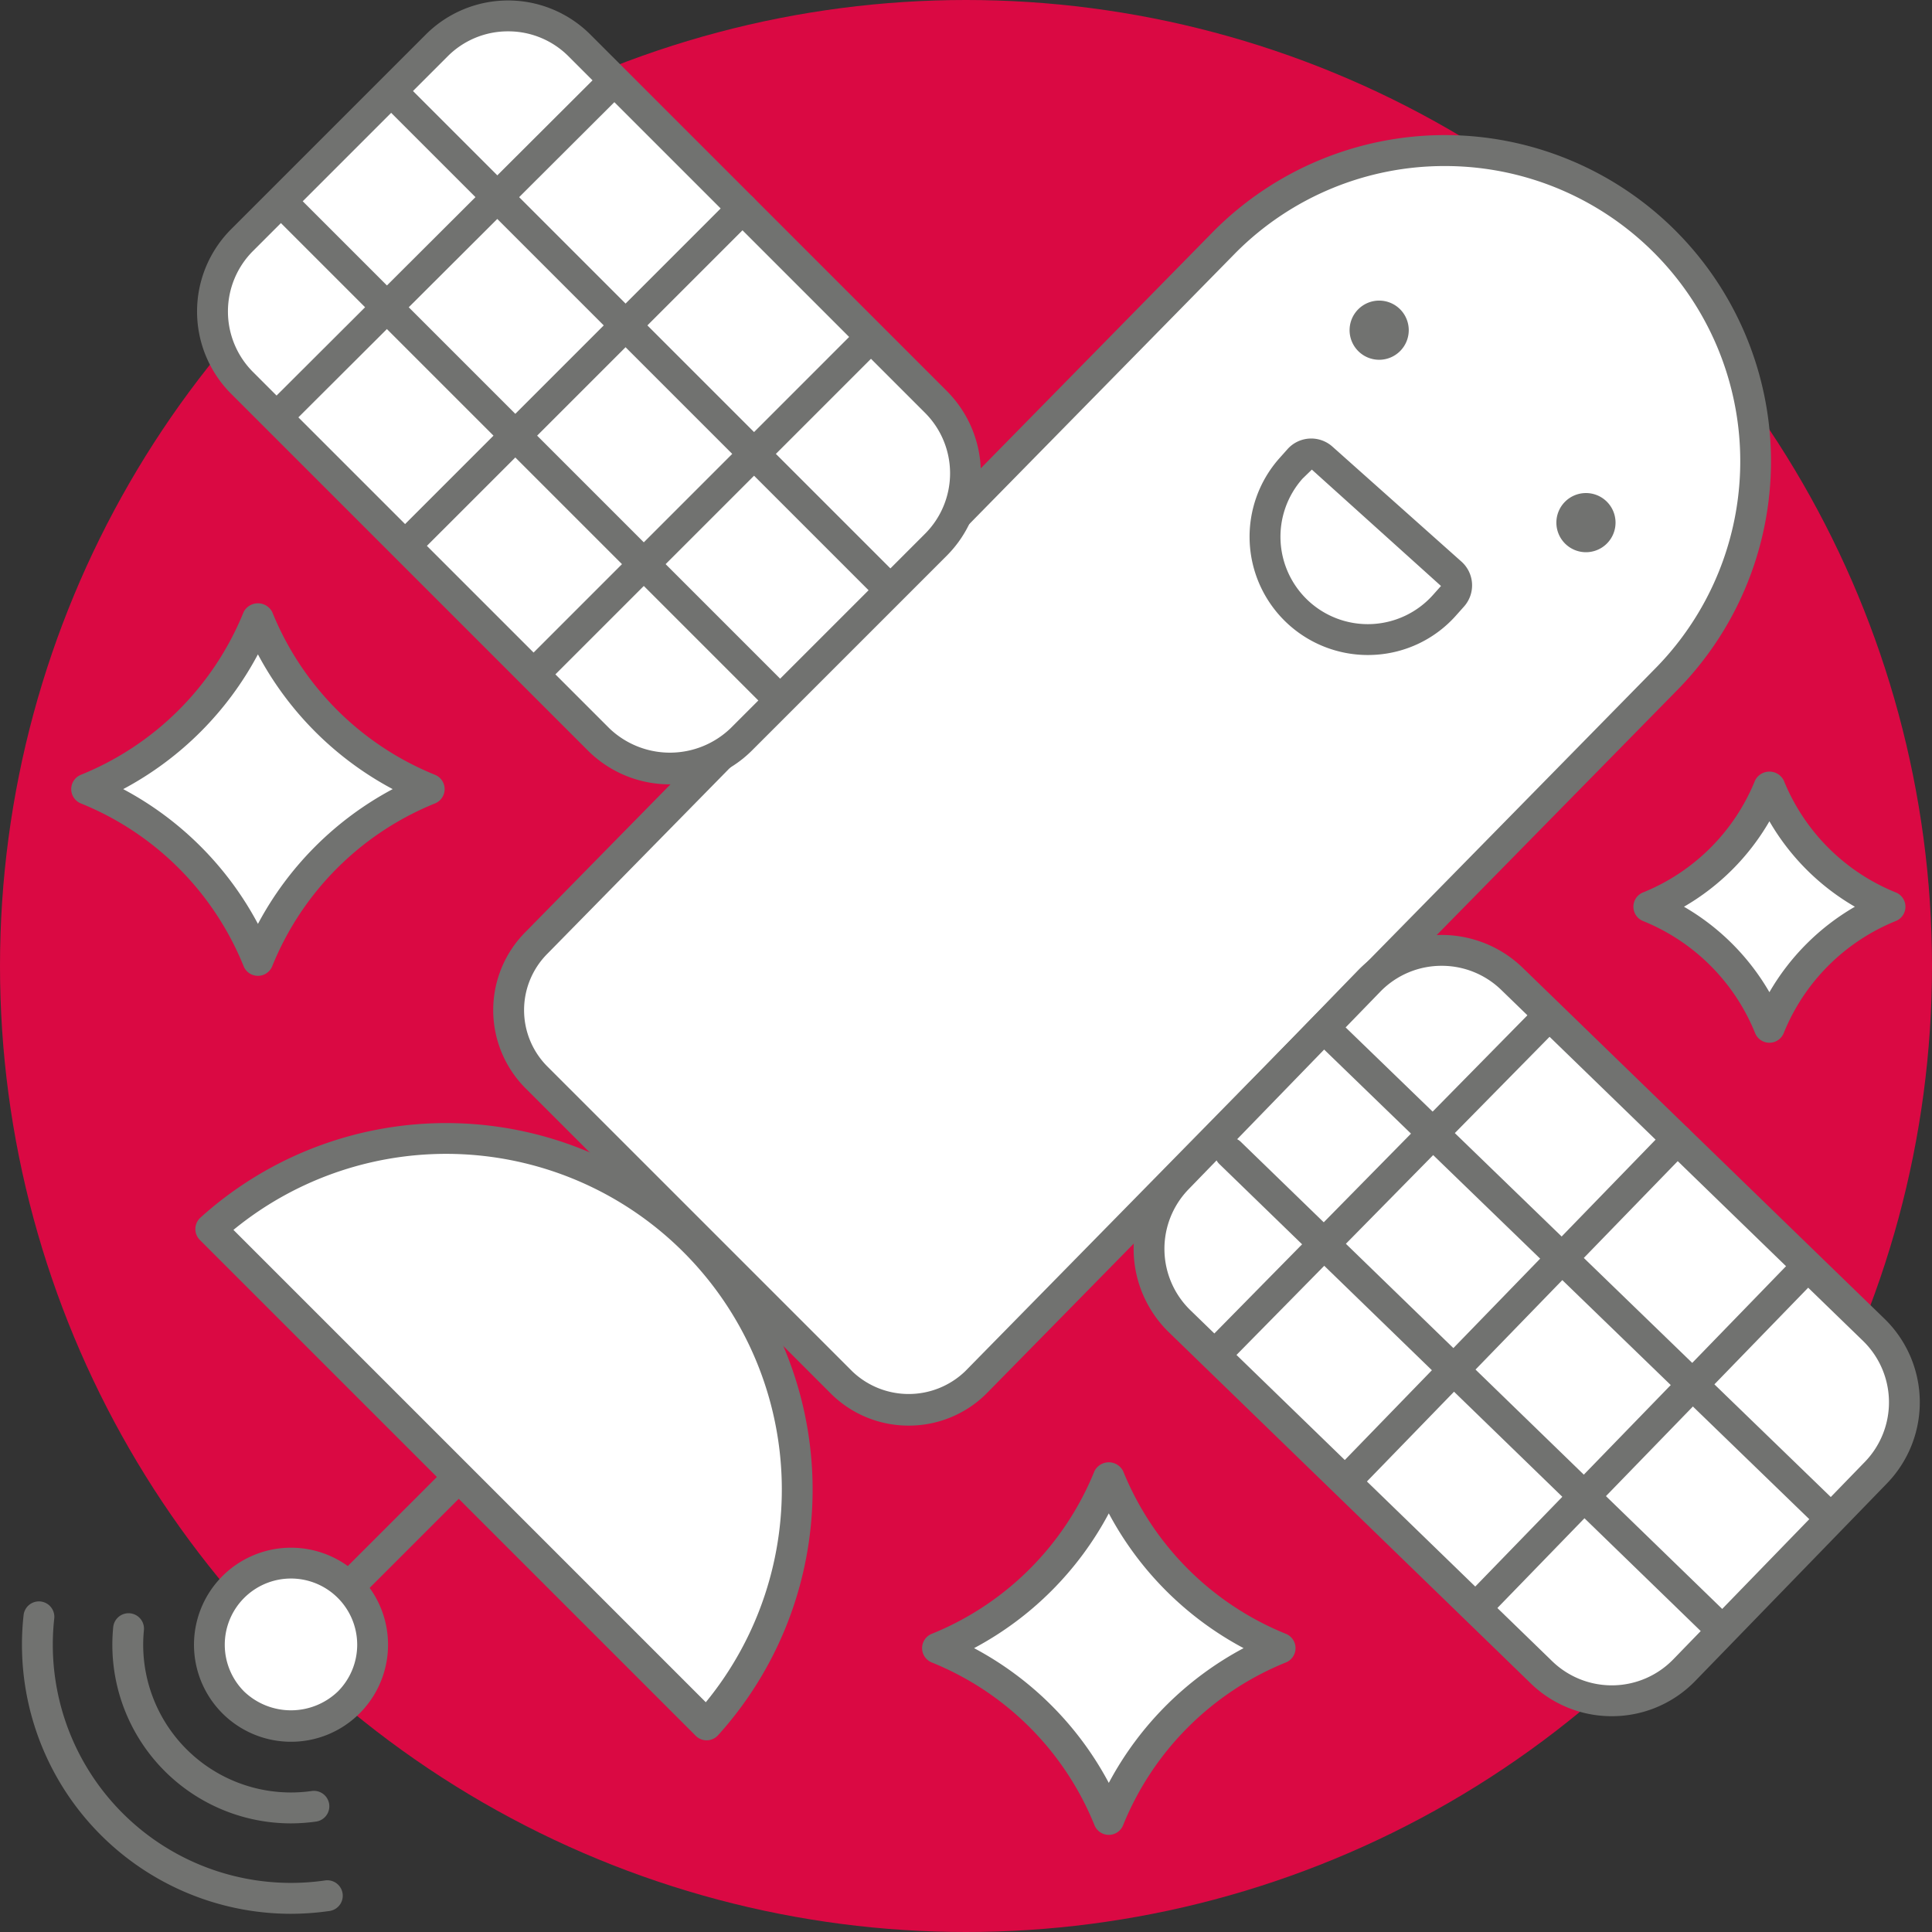
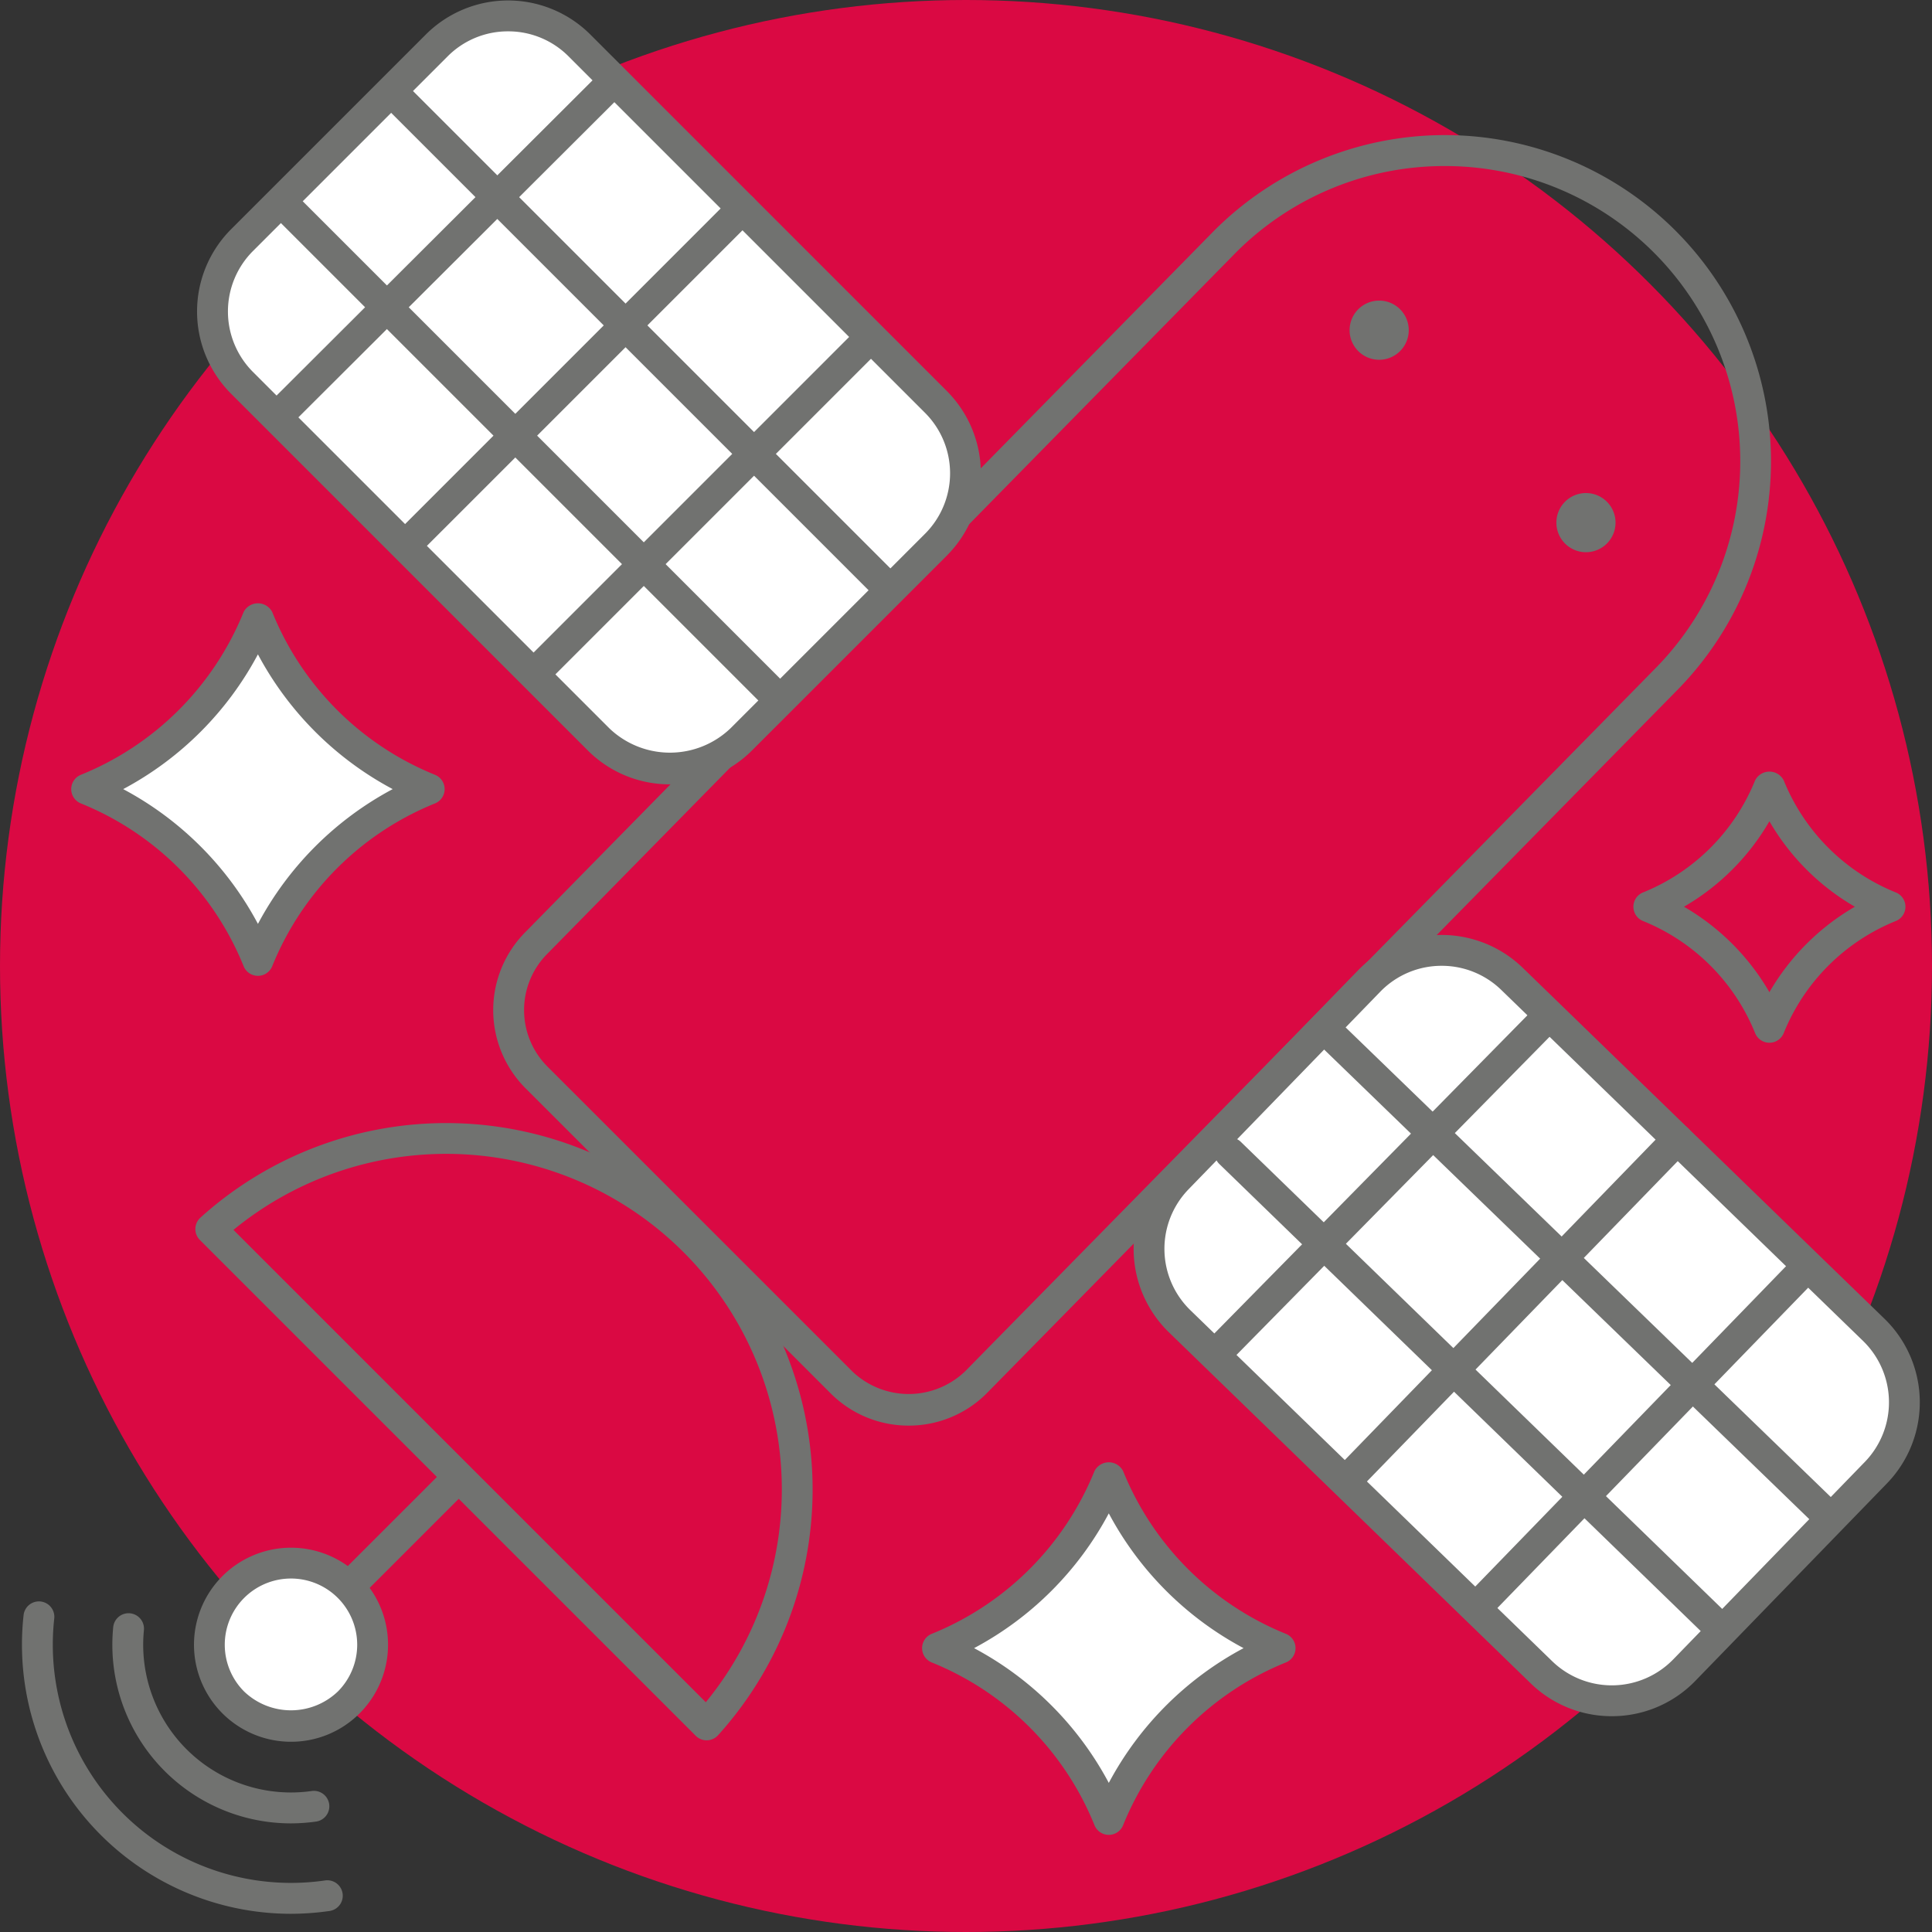
<svg xmlns="http://www.w3.org/2000/svg" viewBox="0 0 90 90">
  <rect x="0" y="0" width="90" height="90" fill="#333333" stroke="none" />
  <defs>
    <style>.cls-1{fill:#da0943;}.cls-2{fill:#fff;}.cls-3{fill:#717270;}</style>
  </defs>
  <g id="Livello_2" data-name="Livello 2">
    <g id="Narrative">
      <g id="iconAssistenzaSatellitareNarrative">
        <circle class="cls-1" cx="45" cy="45" r="45" />
-         <path class="cls-2" d="M39.196,64.394,24.99,50.188a4.431,4.431,0,0,1,0-6.266L57.072,11.249a14.476,14.476,0,0,1,20.472,0l0,0a14.476,14.476,0,0,1,0,20.472L45.462,64.394A4.431,4.431,0,0,1,39.196,64.394Z" />
        <path class="cls-3" d="M42.329,66.41a5.116,5.116,0,0,1-3.641-1.508L24.481,50.696a5.156,5.156,0,0,1,0-7.282l32.078-32.668a15.194,15.194,0,1,1,21.493,21.483l-32.078,32.668A5.116,5.116,0,0,1,42.329,66.41ZM67.308,7.735a13.713,13.713,0,0,0-9.728,4.023l-32.078,32.668a3.719,3.719,0,0,0-.004,5.254L39.705,63.886h0a3.8,3.8,0,0,0,5.249,0l32.078-32.668A13.751,13.751,0,0,0,67.308,7.735Z" />
        <path class="cls-3" d="M65.221,16.356a1.378,1.378,0,1,0-1.949-.001,1.377,1.377,0,0,0,1.949.001" />
        <path class="cls-3" d="M74.854,25.321a1.378,1.378,0,1,0-1.949-.001,1.378,1.378,0,0,0,1.949.001" />
-         <path class="cls-3" d="M63.71,30.513a5.509,5.509,0,0,1-4.105-9.173l.371-.416a1.481,1.481,0,0,1,2.092-.12l6.012,5.358a1.482,1.482,0,0,1,.12,2.092l-.371.416a5.47,5.47,0,0,1-3.796,1.834C63.926,30.51,63.818,30.513,63.71,30.513Zm-2.599-8.637-.433.42a4.076,4.076,0,0,0,.331,5.747h0a4.07,4.07,0,0,0,5.747-.33l.371-.416Z" />
        <rect class="cls-2" x="10.993" y="7.166" width="32.89" height="22.228" rx="4.581" transform="translate(20.963 -14.047) rotate(45)" />
        <path class="cls-3" d="M31.207,36.538a5.388,5.388,0,0,1-3.834-1.588L10.768,18.345a5.423,5.423,0,0,1,0-7.669l9.066-9.066a5.422,5.422,0,0,1,7.668,0l16.605,16.605a5.429,5.429,0,0,1,0,7.668l-9.066,9.066A5.388,5.388,0,0,1,31.207,36.538Zm-7.539-35.078a3.957,3.957,0,0,0-2.817,1.167l-9.066,9.066a3.985,3.985,0,0,0,0,5.635l16.605,16.604a4.079,4.079,0,0,0,5.635,0l9.066-9.066a3.984,3.984,0,0,0,0-5.635l-16.605-16.605A3.958,3.958,0,0,0,23.668,1.46Z" />
        <line class="cls-2" x1="28.362" y1="4" x2="13.398" y2="18.928" />
        <path class="cls-3" d="M13.398,19.647a.719.719,0,0,1-.507-1.228L27.855,3.491a.719.719,0,0,1,1.015,1.018L13.905,19.437A.717.717,0,0,1,13.398,19.647Z" />
        <line class="cls-2" x1="40.093" y1="16.178" x2="25.011" y2="31.26" />
        <path class="cls-3" d="M25.011,31.979a.719.719,0,0,1-.508-1.227L39.584,15.669a.719.719,0,0,1,1.017,1.017L25.519,31.768A.717.717,0,0,1,25.011,31.979Z" />
        <line class="cls-2" x1="34.587" y1="9.711" x2="19.025" y2="25.274" />
        <path class="cls-3" d="M19.025,25.993a.719.719,0,0,1-.508-1.227L34.079,9.203a.719.719,0,0,1,1.017,1.017L19.533,25.782A.718.718,0,0,1,19.025,25.993Z" />
        <path class="cls-3" d="M35.871,32.879a.718.718,0,0,1-.508-.211L12.859,10.165A.719.719,0,1,1,13.875,9.148l22.504,22.504a.719.719,0,0,1-.508,1.227Z" />
        <path class="cls-3" d="M41.006,27.743a.717.717,0,0,1-.508-.211L17.96,4.995a.719.719,0,0,1,1.017-1.017L41.515,26.516a.719.719,0,0,1-.508,1.227Z" />
        <rect class="cls-2" x="54.676" y="50.636" width="32.89" height="22.228" rx="4.581" transform="translate(63.075 -32.093) rotate(44.133)" />
        <path class="cls-3" d="M75.083,79.947a5.403,5.403,0,0,1-3.775-1.528L54.455,62.067a5.422,5.422,0,0,1-.116-7.667L63.267,45.198a5.427,5.427,0,0,1,7.666-.116L87.788,61.434h0a5.428,5.428,0,0,1,.115,7.667l-8.929,9.202A5.403,5.403,0,0,1,75.083,79.947ZM67.158,44.991a3.974,3.974,0,0,0-2.861,1.208l-8.929,9.202a3.985,3.985,0,0,0,.086,5.635L72.309,77.387a3.99,3.99,0,0,0,5.635-.085l8.929-9.202a3.991,3.991,0,0,0-.085-5.635L69.933,46.113A3.974,3.974,0,0,0,67.158,44.991Z" />
        <line class="cls-2" x1="71.908" y1="47.554" x2="57.092" y2="62.611" />
        <path class="cls-3" d="M57.092,63.33a.719.719,0,0,1-.512-1.223L71.396,47.049a.719.719,0,0,1,1.025,1.009L57.604,63.115A.717.717,0,0,1,57.092,63.33Z" />
        <line class="cls-2" x1="83.743" y1="59.457" x2="68.891" y2="74.765" />
        <path class="cls-3" d="M68.891,75.484a.719.719,0,0,1-.515-1.219L83.228,58.956a.718.718,0,1,1,1.031,1.001L69.406,75.266A.714.714,0,0,1,68.891,75.484Z" />
        <line class="cls-2" x1="78.14" y1="53.074" x2="62.814" y2="68.87" />
        <path class="cls-3" d="M62.814,69.589a.719.719,0,0,1-.515-1.219L77.624,52.574a.718.718,0,1,1,1.031,1.001L63.329,69.371A.714.714,0,0,1,62.814,69.589Z" />
        <path class="cls-3" d="M79.763,76.22a.716.716,0,0,1-.5-.203L56.791,54.214a.719.719,0,0,1,1.001-1.032L80.263,74.985a.719.719,0,0,1-.5,1.235Z" />
        <path class="cls-3" d="M84.82,71.007a.717.717,0,0,1-.5-.203L61.461,48.677A.719.719,0,0,1,62.462,47.645L85.321,69.772a.719.719,0,0,1-.5,1.235Z" />
-         <path class="cls-2" d="M32.918,80.352A16.354,16.354,0,0,0,9.82,57.254Z" />
        <path class="cls-3" d="M32.918,81.071a.72.72,0,0,1-.508-.211L9.311,57.763a.718.718,0,0,1,.026-1.041A17.072,17.072,0,0,1,33.45,80.834a.717.717,0,0,1-.514.236Zm-22.043-23.778L32.879,79.297A15.636,15.636,0,0,0,10.874,57.293Z" />
        <line class="cls-2" x1="21.308" y1="68.864" x2="16.169" y2="74.003" />
        <path class="cls-3" d="M16.168,74.722a.719.719,0,0,1-.508-1.227l5.14-5.139a.719.719,0,1,1,1.017,1.017l-5.14,5.139A.718.718,0,0,1,16.168,74.722Z" />
        <circle class="cls-2" cx="13.554" cy="76.618" r="3.803" />
        <path class="cls-3" d="M13.554,81.138a4.52,4.52,0,1,1,3.197-1.322h0A4.508,4.508,0,0,1,13.554,81.138Zm0-7.604A3.084,3.084,0,0,0,11.374,78.799a3.158,3.158,0,0,0,4.362,0,3.084,3.084,0,0,0-2.181-5.265Zm2.689,5.774h0Z" />
        <path class="cls-3" d="M13.531,84.94a8.322,8.322,0,0,1-8.257-9.141.718.718,0,1,1,1.43.14,6.884,6.884,0,0,0,7.818,7.493.719.719,0,1,1,.201,1.424A8.539,8.539,0,0,1,13.531,84.94Z" />
        <path class="cls-3" d="M13.52,89.152A12.536,12.536,0,0,1,1.099,75.239a.718.718,0,1,1,1.428.157A11.096,11.096,0,0,0,15.126,87.601a.719.719,0,1,1,.203,1.423A12.821,12.821,0,0,1,13.52,89.152Z" />
        <path class="cls-2" d="M12.016,44.739A14.402,14.402,0,0,0,4.037,36.76a14.41,14.41,0,0,0,7.978-7.979A14.416,14.416,0,0,0,19.995,36.76,14.408,14.408,0,0,0,12.016,44.739Z" />
        <path class="cls-3" d="M12.015,45.458h0a.719.719,0,0,1-.667-.451,13.722,13.722,0,0,0-7.579-7.58.719.719,0,0,1-.001-1.334,13.729,13.729,0,0,0,7.58-7.581.749.749,0,0,1,1.334,0,13.74,13.74,0,0,0,7.581,7.581.719.719,0,0,1-.001,1.334,13.733,13.733,0,0,0-7.58,7.581A.718.718,0,0,1,12.015,45.458ZM5.739,36.76a15.199,15.199,0,0,1,6.277,6.278A15.219,15.219,0,0,1,18.293,36.76a15.222,15.222,0,0,1-6.278-6.278A15.202,15.202,0,0,1,5.739,36.76Z" />
-         <path class="cls-2" d="M82.426,47.856a10.138,10.138,0,0,0-5.616-5.617,10.143,10.143,0,0,0,5.616-5.617,10.147,10.147,0,0,0,5.617,5.617A10.142,10.142,0,0,0,82.426,47.856Z" />
        <path class="cls-3" d="M82.426,48.575h0a.718.718,0,0,1-.667-.451A9.449,9.449,0,0,0,76.542,42.906a.718.718,0,0,1,0-1.334,9.453,9.453,0,0,0,5.217-5.218.748.748,0,0,1,1.334,0,9.453,9.453,0,0,0,5.218,5.218.718.718,0,0,1,0,1.334,9.451,9.451,0,0,0-5.218,5.218A.718.718,0,0,1,82.426,48.575Zm-3.98-6.336a10.92,10.92,0,0,1,3.98,3.981,10.926,10.926,0,0,1,3.981-3.981,10.93,10.93,0,0,1-3.981-3.981A10.924,10.924,0,0,1,78.446,42.239Z" />
        <path class="cls-2" d="M51.653,84.756a14.402,14.402,0,0,0-7.978-7.979,14.41,14.41,0,0,0,7.978-7.979A14.416,14.416,0,0,0,59.632,76.777,14.408,14.408,0,0,0,51.653,84.756Z" />
        <path class="cls-3" d="M51.652,85.475h0a.719.719,0,0,1-.667-.451,13.722,13.722,0,0,0-7.579-7.58.719.719,0,0,1-.001-1.334,13.729,13.729,0,0,0,7.58-7.581.748.748,0,0,1,1.334,0,13.74,13.74,0,0,0,7.582,7.581.719.719,0,0,1-.001,1.334,13.735,13.735,0,0,0-7.581,7.581A.718.718,0,0,1,51.652,85.475Zm-6.277-8.699a15.199,15.199,0,0,1,6.277,6.278A15.218,15.218,0,0,1,57.931,76.777,15.215,15.215,0,0,1,51.652,70.499,15.202,15.202,0,0,1,45.376,76.777Z" />
      </g>
    </g>
  </g>
</svg>